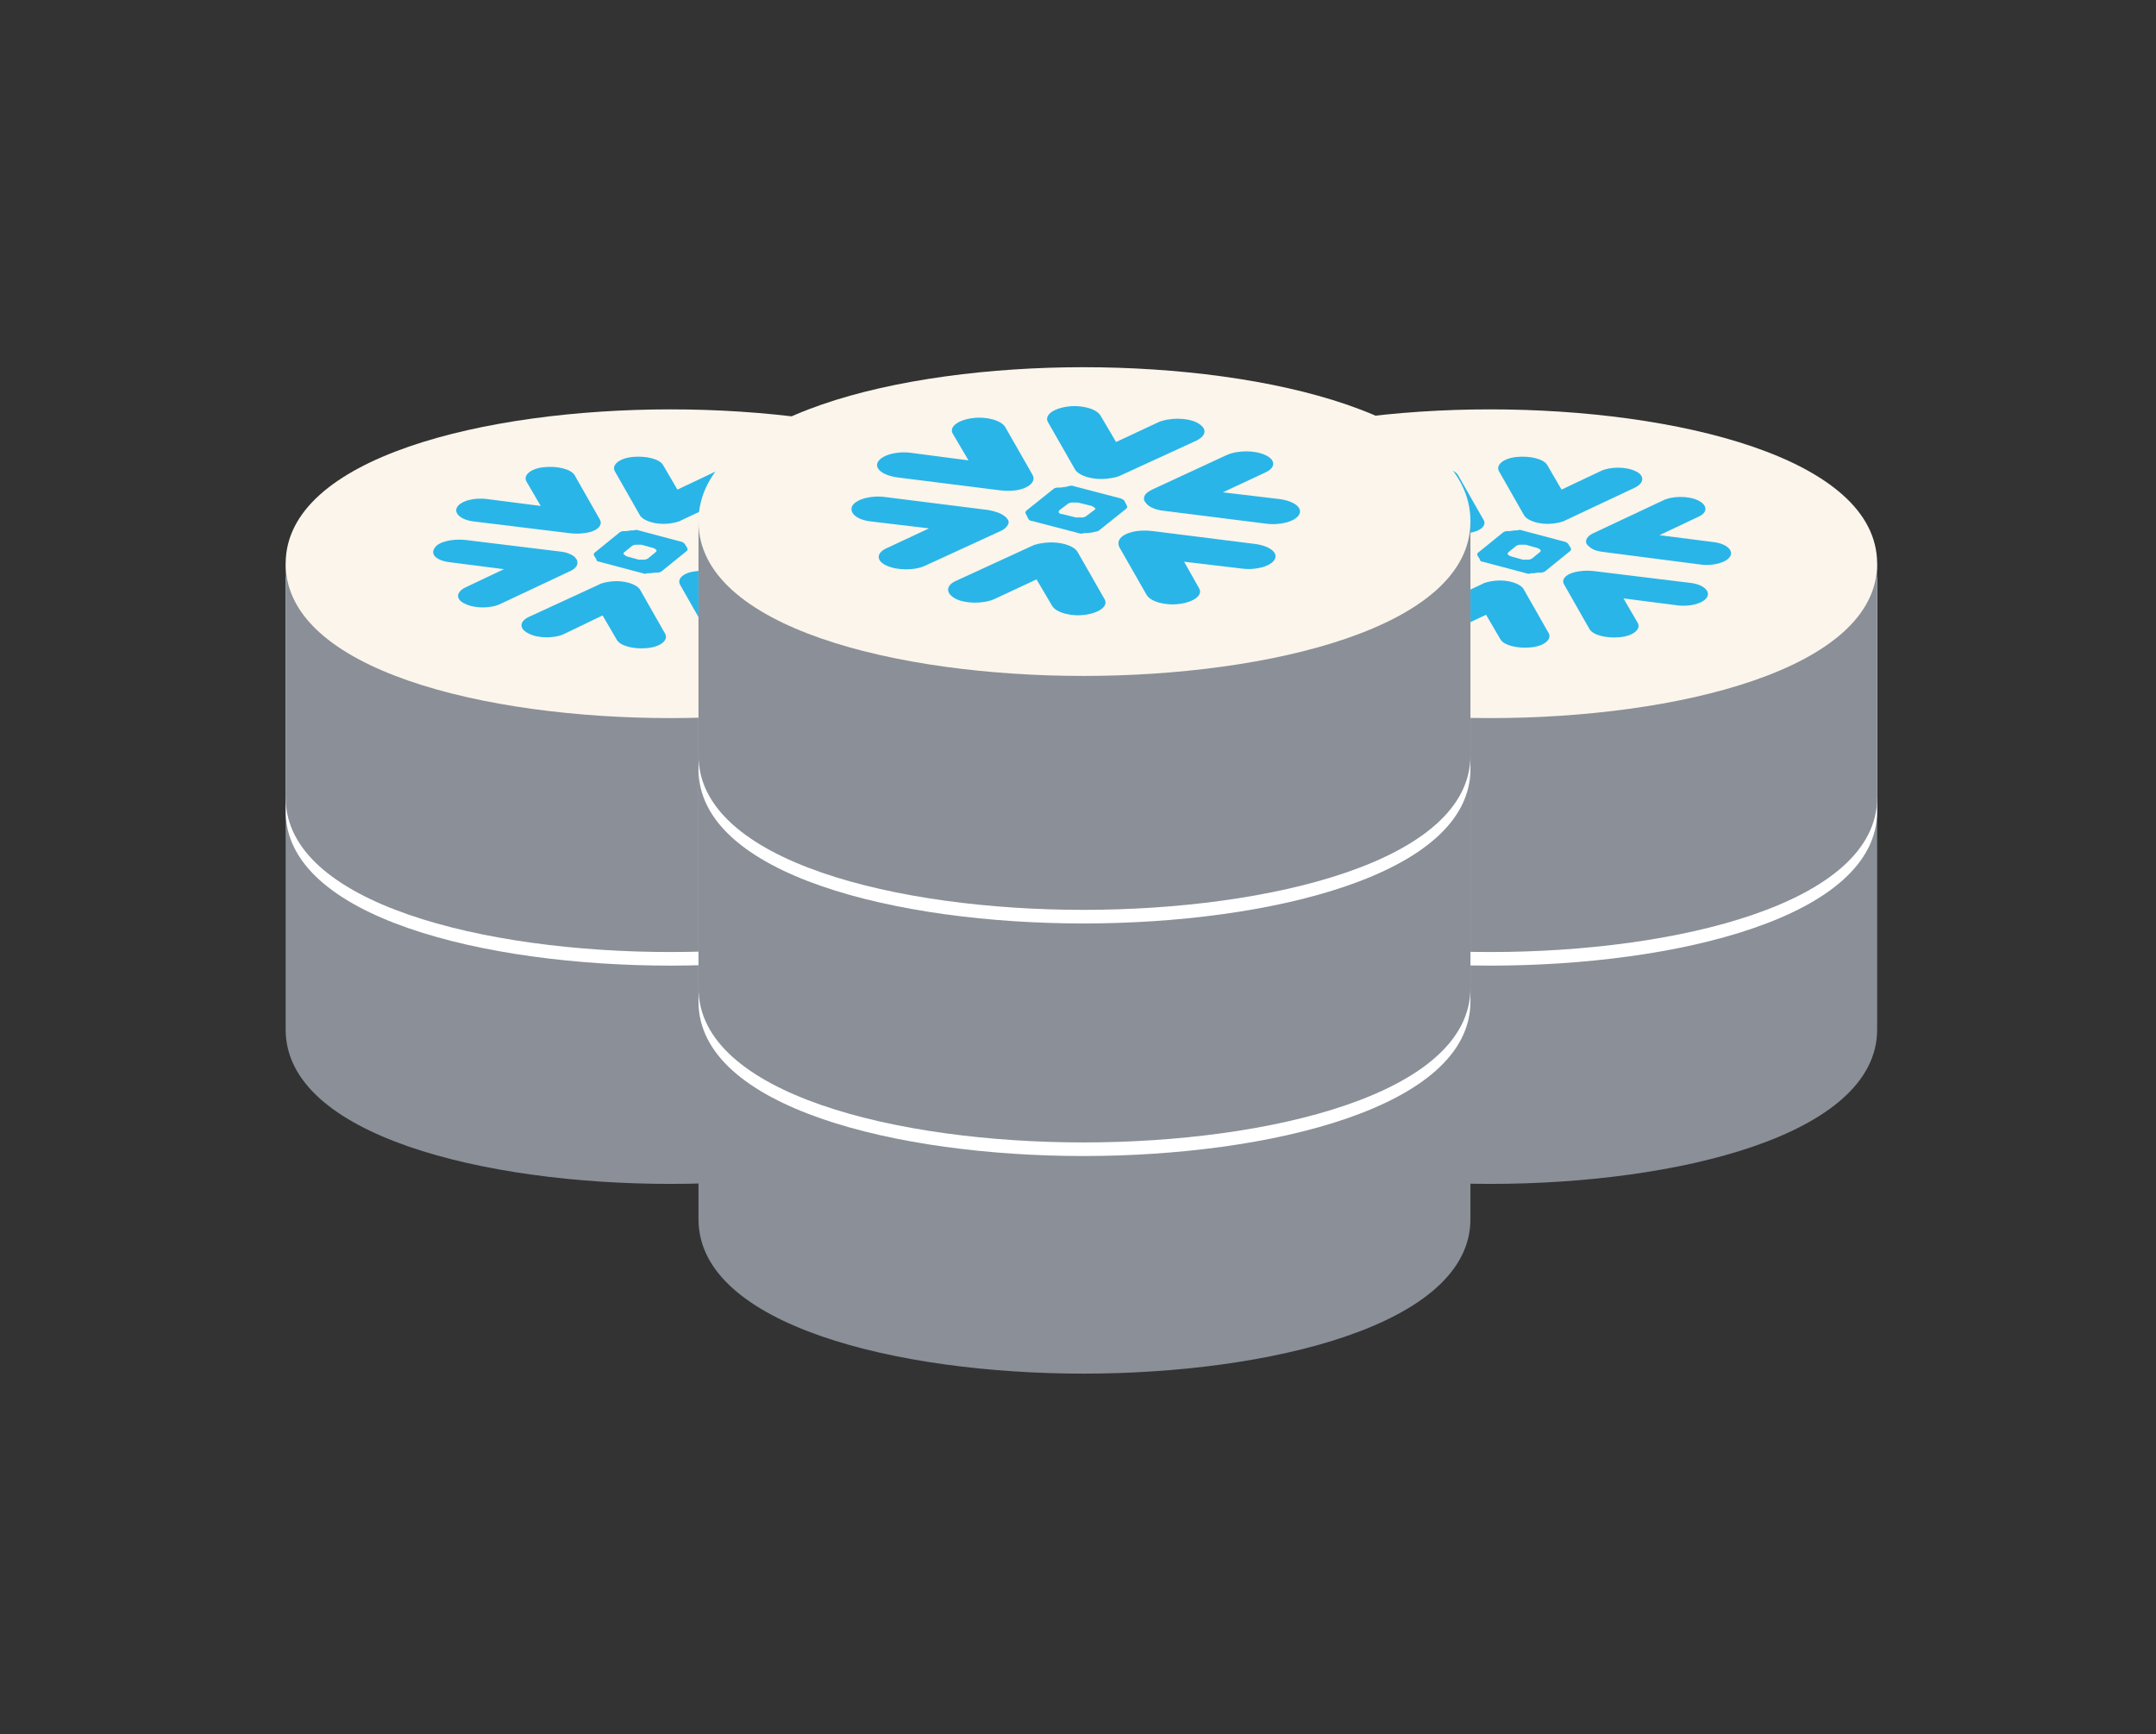
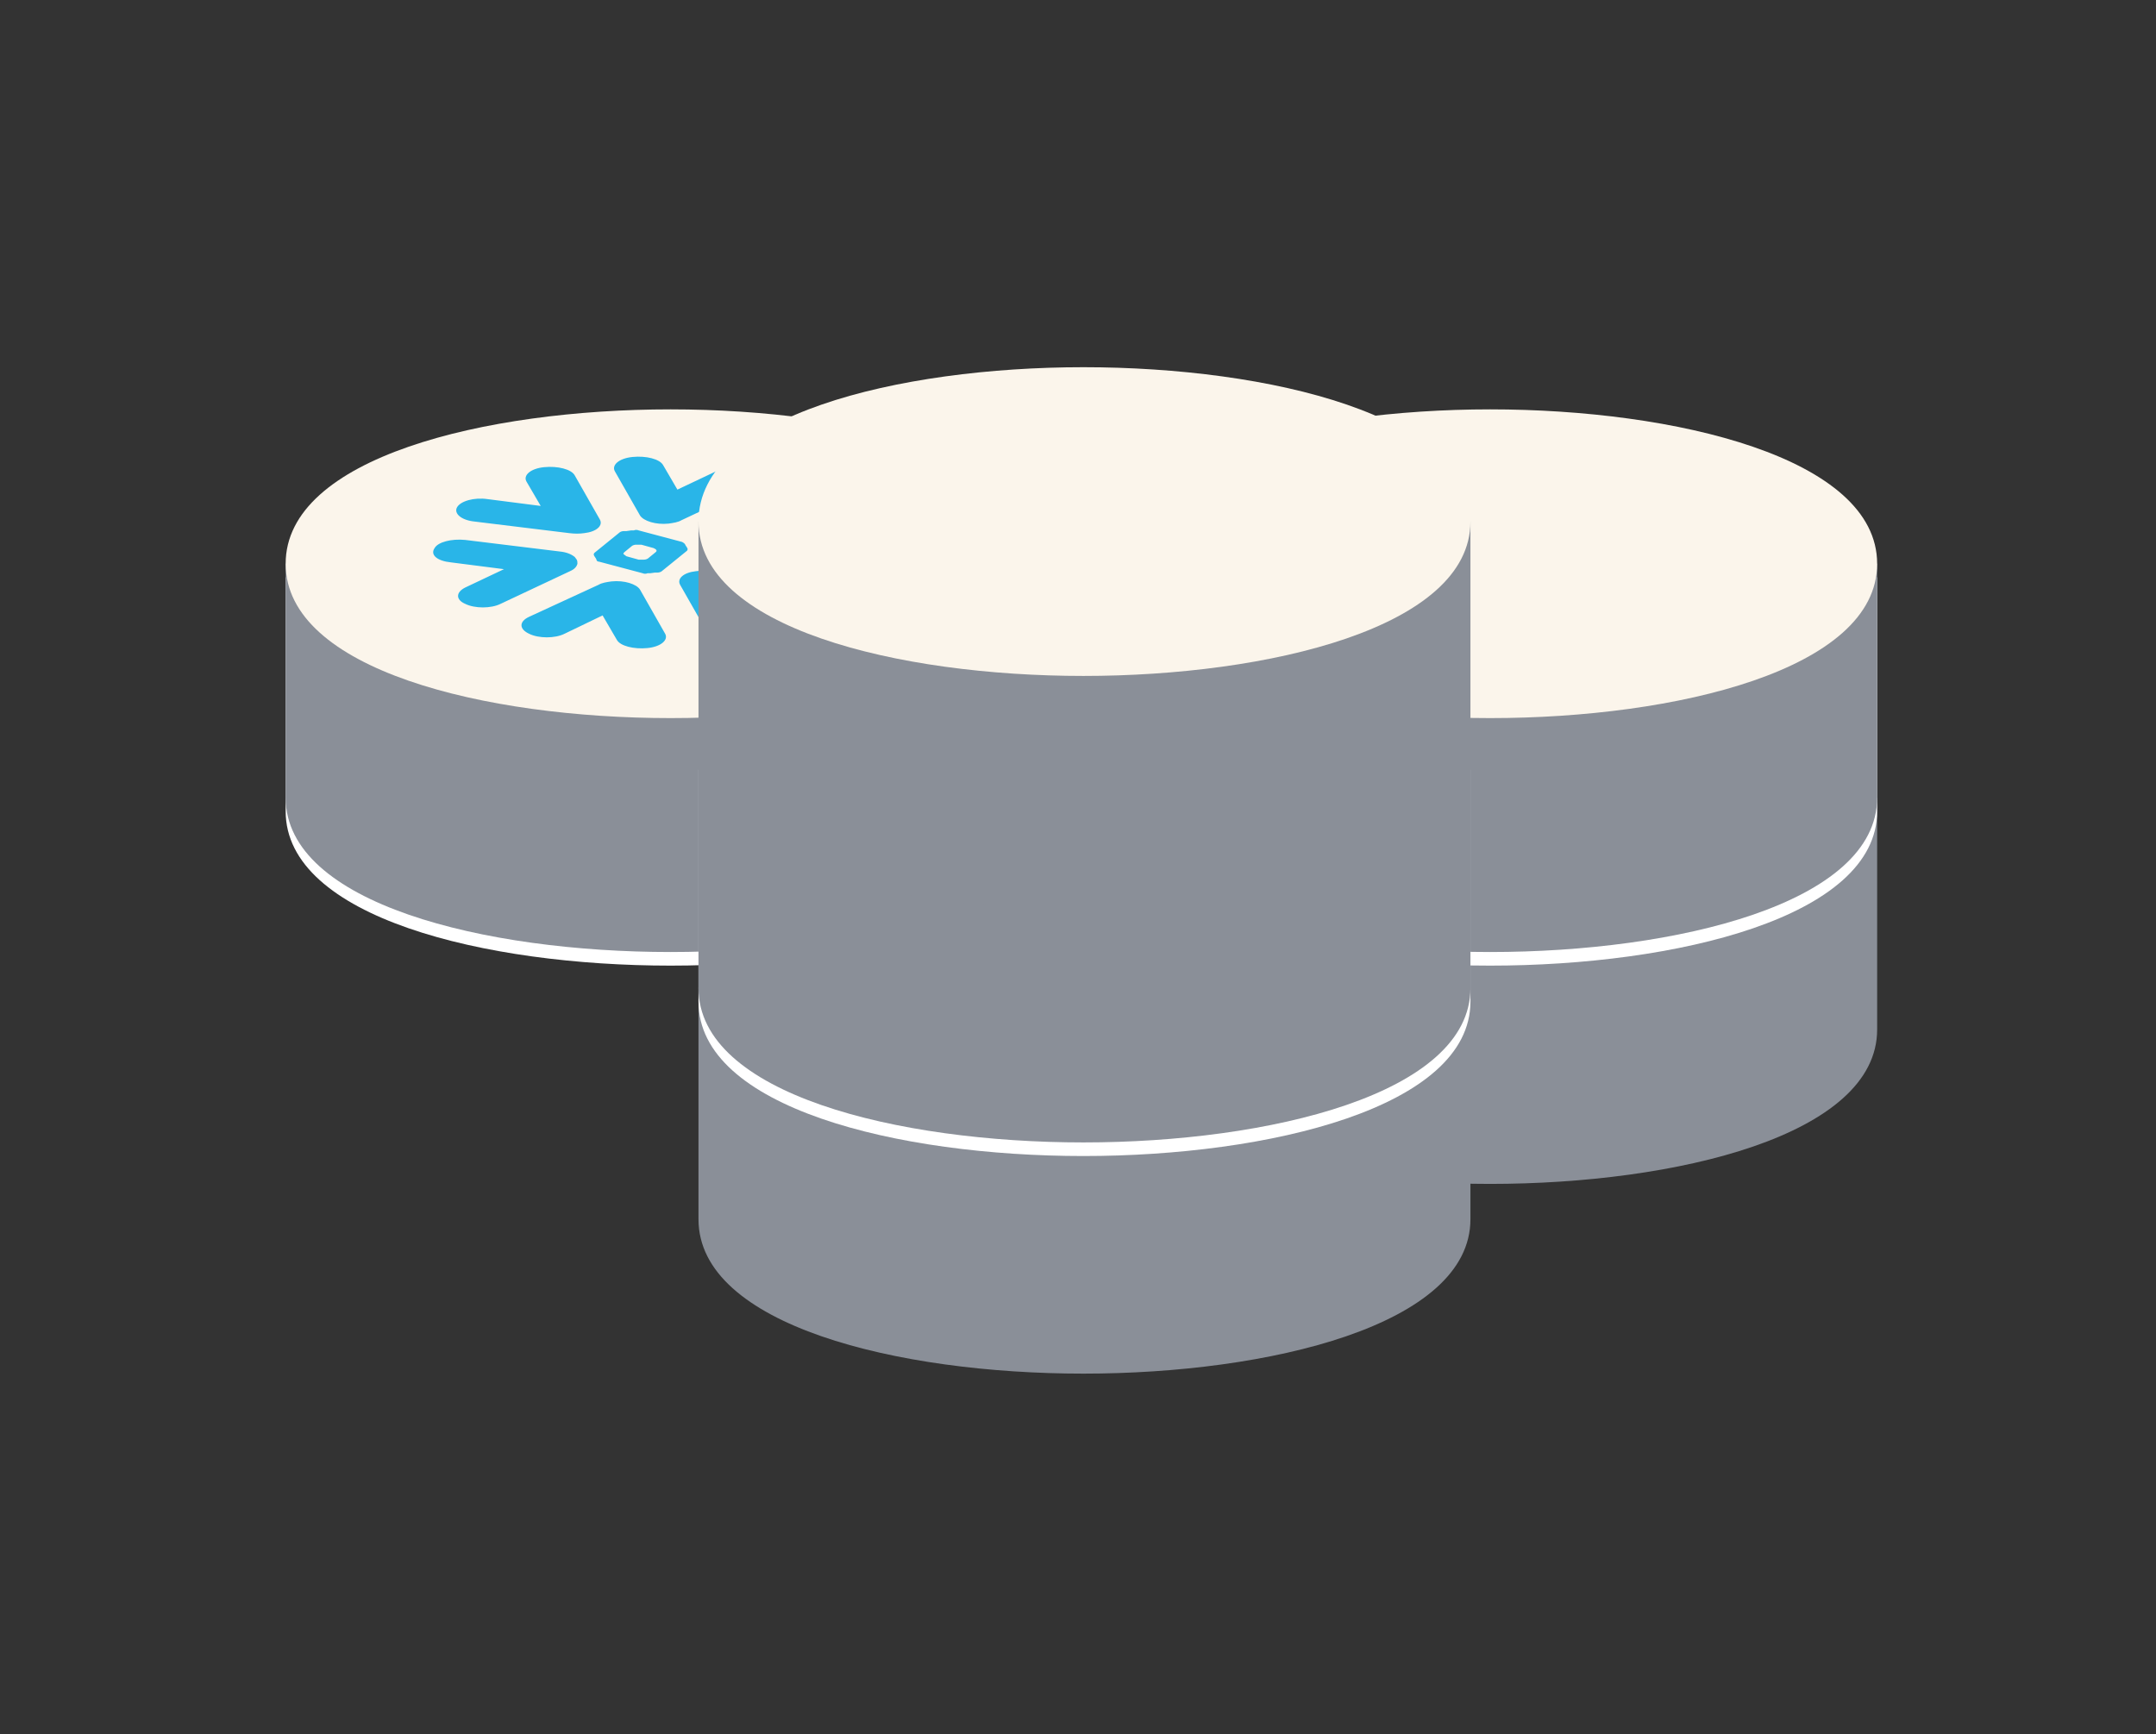
<svg xmlns="http://www.w3.org/2000/svg" version="1.1" id="Layer_1" x="0px" y="0px" viewBox="0 0 317 255" style="enable-background:new 0 0 317 255;" xml:space="preserve">
  <rect x="0" y="0" width="317" height="255" fill="#333333" stroke="none" />
  <style type="text/css">
	.st0{fill:#8A8F98;}
	.st1{fill:#FFFFFF;}
	.st2{fill:#FBF5EB;}
	.st3{fill-rule:evenodd;clip-rule:evenodd;fill:#29B5E8;}
</style>
  <path class="st0" d="M219.1,117.3h-56.6v34.1c0,15.6,29.3,22.7,56.6,22.7S276,167,276,151.4v-34.1H219.1z" />
  <g>
    <g>
      <path class="st1" d="M219.1,84.9h-56.6v34.4c0,15.6,29.3,22.7,56.6,22.7s56.9-7.1,56.9-22.7V84.9H219.1z" />
    </g>
    <g>
      <g>
        <path class="st0" d="M219.1,82.9h-56.6v34.4c0,15.6,29.3,22.7,56.6,22.7s56.9-7.1,56.9-22.7V82.9H219.1z" />
      </g>
    </g>
  </g>
  <path class="st2" d="M219.1,60.2c-27.2,0-56.6,7.1-56.6,22.7s29.3,22.7,56.6,22.7S276,98.5,276,82.9S246.3,60.2,219.1,60.2z" />
-   <path class="st3" d="M233.8,80.5c-0.2-0.2-0.4-0.3-0.5-0.5c-0.1-0.1-0.1-0.3-0.1-0.4c0-0.4,0.4-0.9,1.1-1.2l10.2-4.8  c1.4-0.7,3.8-0.7,5.2,0c1.4,0.7,1.4,1.8,0,2.4l-5.7,2.7l7.8,1c2,0.2,3.1,1.2,2.6,2.1c-0.5,0.9-2.5,1.5-4.5,1.2L236,81.2  C235,81.1,234.3,80.9,233.8,80.5z M232.3,84c0.7-0.1,1.4-0.1,2.2,0l13.9,1.7c2,0.2,3.1,1.2,2.6,2.1c-0.5,0.9-2.5,1.5-4.5,1.2l-7.8-1  l2.1,3.6c0.5,0.9-0.6,1.9-2.6,2.1c-2,0.2-4-0.3-4.5-1.2l-3.7-6.5C229.4,85.1,230.5,84.2,232.3,84z M215.8,78.4  c-0.7,0.1-1.4,0.1-2.2,0l-13.9-1.7c-2-0.2-3.1-1.2-2.6-2.1c0.5-0.9,2.5-1.5,4.5-1.2l7.8,1l-2.1-3.6c-0.5-0.9,0.6-1.9,2.6-2.1  c2-0.2,4,0.3,4.5,1.2l3.7,6.5C218.7,77.3,217.6,78.2,215.8,78.4z M240.4,71.7l-10.2,4.8c-0.5,0.3-1.2,0.4-1.9,0.5  c-1.9,0.2-3.7-0.4-4.2-1.2l-3.7-6.5c-0.5-0.9,0.6-1.9,2.6-2.1c2-0.2,4,0.3,4.5,1.2l2.1,3.6l5.7-2.7c1.4-0.7,3.8-0.7,5.2,0  C241.8,69.9,241.8,71,240.4,71.7z M221.7,81.5c-0.1-0.1,0-0.2,0.1-0.3l1.1-0.9c0.1-0.1,0.4-0.2,0.6-0.2l0.1,0c0.2,0,0.5,0,0.7,0  l1.8,0.5c0.2,0.1,0.4,0.2,0.4,0.3l0,0c0.1,0.1,0,0.2-0.1,0.3l-1.1,0.9c-0.1,0.1-0.4,0.2-0.6,0.2l-0.1,0c-0.2,0-0.5,0-0.7,0l-1.8-0.5  C221.9,81.7,221.7,81.6,221.7,81.5L221.7,81.5z M218,82.6l6.4,1.7c0.2,0.1,0.5,0.1,0.7,0l0.4,0l0.7-0.1l0.4,0c0.2,0,0.5-0.1,0.6-0.2  l3.7-3c0.1-0.1,0.1-0.2,0.1-0.3l-0.1-0.2l-0.2-0.3l-0.1-0.2c-0.1-0.1-0.2-0.2-0.4-0.3l-6.4-1.7c-0.2-0.1-0.5-0.1-0.7,0l-0.4,0  l-0.7,0.1l-0.4,0c-0.2,0-0.5,0.1-0.6,0.2l-3.7,3c-0.1,0.1-0.1,0.2-0.1,0.3l0.1,0.2l0.2,0.3l0.1,0.2C217.6,82.5,217.8,82.6,218,82.6z   M207.7,90.7l10.2-4.8c0.5-0.3,1.2-0.4,1.9-0.5c1.9-0.2,3.7,0.4,4.2,1.2l3.7,6.5c0.5,0.9-0.6,1.9-2.6,2.1c-2,0.2-4-0.3-4.5-1.2  l-2.1-3.6l-5.7,2.7c-1.4,0.7-3.8,0.7-5.2,0C206.3,92.5,206.3,91.4,207.7,90.7z M196.3,82.7l7.8,1l-5.7,2.7c-1.4,0.7-1.4,1.8,0,2.4  c1.4,0.7,3.8,0.7,5.2,0l10.2-4.8c0.7-0.3,1-0.7,1.1-1.1c0-0.2,0-0.4-0.2-0.6c-0.1-0.1-0.2-0.3-0.3-0.4c-0.5-0.4-1.2-0.7-2.2-0.8  l-14-1.7c-2-0.2-4,0.3-4.5,1.2C193.1,81.6,194.3,82.5,196.3,82.7z" />
-   <path class="st0" d="M98.6,117.3H42v34.1c0,15.6,29.3,22.7,56.6,22.7c27.2,0,56.9-7.1,56.9-22.7v-34.1H98.6z" />
  <g>
    <g>
      <path class="st1" d="M98.6,84.9H42v34.4c0,15.6,29.3,22.7,56.6,22.7c27.2,0,56.9-7.1,56.9-22.7V84.9H98.6z" />
    </g>
    <g>
      <g>
        <path class="st0" d="M98.6,82.9H42v34.4c0,15.6,29.3,22.7,56.6,22.7c27.2,0,56.9-7.1,56.9-22.7V82.9H98.6z" />
      </g>
    </g>
  </g>
  <path class="st2" d="M98.6,60.2C71.3,60.2,42,67.3,42,82.9s29.3,22.7,56.6,22.7c27.2,0,56.9-7.1,56.9-22.7S125.8,60.2,98.6,60.2z" />
  <path class="st3" d="M103.8,80.5c-0.2-0.2-0.4-0.3-0.5-0.5c-0.1-0.1-0.1-0.3-0.1-0.4c0-0.4,0.4-0.9,1.1-1.2l10.2-4.8  c1.4-0.7,3.8-0.7,5.2,0c1.4,0.7,1.4,1.8,0,2.4l-5.7,2.7l7.8,1c2,0.2,3.1,1.2,2.6,2.1c-0.5,0.9-2.5,1.5-4.5,1.2L106,81.2  C105.1,81.1,104.3,80.9,103.8,80.5z M102.3,84c0.7-0.1,1.4-0.1,2.2,0l13.9,1.7c2,0.2,3.1,1.2,2.6,2.1c-0.5,0.9-2.5,1.5-4.5,1.2  l-7.8-1l2.1,3.6c0.5,0.9-0.6,1.9-2.6,2.1c-2,0.2-4-0.3-4.5-1.2L100,86C99.5,85.1,100.5,84.2,102.3,84z M85.9,78.4  c-0.7,0.1-1.4,0.1-2.2,0l-13.9-1.7c-2-0.2-3.1-1.2-2.6-2.1c0.5-0.9,2.5-1.5,4.5-1.2l7.8,1l-2.1-3.6c-0.5-0.9,0.6-1.9,2.6-2.1  c2-0.2,4,0.3,4.5,1.2l3.7,6.5C88.7,77.3,87.7,78.2,85.9,78.4z M110.4,71.7l-10.2,4.8c-0.5,0.3-1.2,0.4-1.9,0.5  c-1.9,0.2-3.7-0.4-4.2-1.2l-3.7-6.5c-0.5-0.9,0.6-1.9,2.6-2.1c2-0.2,4,0.3,4.5,1.2l2.1,3.6l5.7-2.7c1.4-0.7,3.8-0.7,5.2,0  C111.9,69.9,111.9,71,110.4,71.7z M91.7,81.5c-0.1-0.1,0-0.2,0.1-0.3l1.1-0.9c0.1-0.1,0.4-0.2,0.6-0.2l0.1,0c0.2,0,0.5,0,0.7,0  l1.8,0.5c0.2,0.1,0.4,0.2,0.4,0.3l0,0c0.1,0.1,0,0.2-0.1,0.3l-1.1,0.9c-0.1,0.1-0.4,0.2-0.6,0.2l-0.1,0c-0.2,0-0.5,0-0.7,0l-1.8-0.5  C92,81.7,91.8,81.6,91.7,81.5L91.7,81.5z M88.1,82.6l6.4,1.7c0.2,0.1,0.5,0.1,0.7,0l0.4,0l0.7-0.1l0.4,0c0.2,0,0.5-0.1,0.6-0.2  l3.7-3c0.1-0.1,0.1-0.2,0.1-0.3l-0.1-0.2l-0.2-0.3l-0.1-0.2c-0.1-0.1-0.2-0.2-0.4-0.3l-6.4-1.7c-0.2-0.1-0.5-0.1-0.7,0l-0.4,0  l-0.7,0.1l-0.4,0c-0.2,0-0.5,0.1-0.6,0.2l-3.7,3c-0.1,0.1-0.1,0.2-0.1,0.3l0.1,0.2l0.2,0.3l0.1,0.2C87.7,82.5,87.9,82.6,88.1,82.6z   M77.8,90.7L88,86c0.5-0.3,1.2-0.4,1.9-0.5c1.9-0.2,3.7,0.4,4.2,1.2l3.7,6.5c0.5,0.9-0.6,1.9-2.6,2.1c-2,0.2-4-0.3-4.5-1.2l-2.1-3.6  L83,93.2c-1.4,0.7-3.8,0.7-5.2,0C76.3,92.5,76.3,91.4,77.8,90.7z M66.3,82.7l7.8,1l-5.7,2.7c-1.4,0.7-1.4,1.8,0,2.4  c1.4,0.7,3.8,0.7,5.2,0L83.8,84c0.7-0.3,1-0.7,1.1-1.1c0-0.2,0-0.4-0.1-0.6c-0.1-0.1-0.2-0.3-0.3-0.4c-0.5-0.4-1.2-0.7-2.2-0.8  l-13.9-1.7c-2-0.2-4,0.3-4.5,1.2C63.2,81.6,64.3,82.5,66.3,82.7z" />
  <path class="st0" d="M159.3,145.2h-56.6v34.1c0,15.6,29.3,22.7,56.6,22.7c27.2,0,56.9-7.1,56.9-22.7v-34.1H159.3z" />
  <g>
    <g>
      <path class="st1" d="M159.3,113.2h-56.6v34.1c0,15.6,29.3,22.7,56.6,22.7c27.2,0,56.9-7.1,56.9-22.7v-34.1H159.3z" />
    </g>
    <g>
      <g>
        <path class="st0" d="M159.3,111.2h-56.6v34.1c0,15.6,29.3,22.7,56.6,22.7c27.2,0,56.9-7.1,56.9-22.7v-34.1H159.3z" />
      </g>
    </g>
  </g>
  <g>
    <g>
-       <path class="st1" d="M159.3,78.7h-56.6v34.4c0,15.6,29.3,22.7,56.6,22.7c27.2,0,56.9-7.1,56.9-22.7V78.7H159.3z" />
-     </g>
+       </g>
    <g>
      <g>
        <path class="st0" d="M159.3,76.7h-56.6v34.4c0,15.6,29.3,22.7,56.6,22.7c27.2,0,56.9-7.1,56.9-22.7V76.7H159.3z" />
      </g>
    </g>
  </g>
  <path class="st2" d="M159.3,54c-27.2,0-56.6,7.1-56.6,22.7c0,15.6,29.3,22.7,56.6,22.7c27.2,0,56.9-7.1,56.9-22.7  C216.3,61.1,186.6,54,159.3,54z" />
-   <path class="st3" d="M168.8,74.3c-0.2-0.2-0.4-0.4-0.5-0.6c-0.1-0.1-0.1-0.3-0.1-0.4c0-0.5,0.4-0.9,1.2-1.3l11-5.1  c1.6-0.7,4.1-0.7,5.6,0c1.6,0.7,1.6,1.9,0,2.6l-6.2,2.9l8.4,1c2.1,0.3,3.4,1.3,2.8,2.3c-0.6,1-2.8,1.6-4.9,1.3l-15.1-1.9  C170.1,75,169.3,74.7,168.8,74.3z M167.1,78.1c0.7-0.1,1.6-0.1,2.4,0l15.1,1.9c2.1,0.3,3.4,1.3,2.8,2.3c-0.6,1-2.8,1.6-4.9,1.3  l-8.4-1l2.2,3.9c0.6,1-0.7,2-2.8,2.3c-2.1,0.3-4.3-0.3-4.9-1.3l-4-7C164,79.3,165.2,78.4,167.1,78.1z M149.4,72.1  c-0.7,0.1-1.6,0.1-2.4,0l-15.1-1.9c-2.1-0.3-3.4-1.3-2.8-2.3c0.6-1,2.8-1.6,4.9-1.3l8.4,1.1l-2.3-3.9c-0.6-1,0.7-2,2.8-2.3  c2.1-0.3,4.3,0.3,4.9,1.3l4,7C152.4,70.8,151.3,71.8,149.4,72.1z M175.9,64.8l-11.1,5.1c-0.6,0.3-1.3,0.4-2.1,0.5  c-2,0.2-4-0.4-4.6-1.3l-4-7c-0.6-1,0.7-2,2.8-2.3c2.1-0.3,4.3,0.3,4.9,1.3l2.3,3.9l6.2-2.9c1.6-0.7,4.1-0.7,5.6,0  C177.5,62.9,177.5,64,175.9,64.8z M155.7,75.4c-0.1-0.1,0-0.3,0.1-0.4l1.2-0.9c0.1-0.1,0.4-0.2,0.6-0.2l0.1,0c0.2,0,0.6,0,0.8,0  l2,0.5c0.2,0.1,0.4,0.2,0.5,0.3l0,0c0.1,0.1,0,0.3-0.1,0.3l-1.2,0.9c-0.1,0.1-0.4,0.2-0.6,0.2l-0.1,0c-0.2,0-0.6,0-0.8,0l-2-0.5  C156,75.6,155.7,75.5,155.7,75.4L155.7,75.4z M151.7,76.6l6.9,1.8c0.2,0.1,0.5,0.1,0.8,0l0.4,0l0.8-0.1l0.4-0.1  c0.2,0,0.5-0.1,0.6-0.2l4-3.2c0.1-0.1,0.2-0.2,0.1-0.4l-0.1-0.2l-0.2-0.4l-0.1-0.2c-0.1-0.1-0.3-0.2-0.5-0.3l-6.9-1.8  c-0.2-0.1-0.5-0.1-0.8,0l-0.4,0.1l-0.8,0.1l-0.4,0c-0.2,0-0.5,0.1-0.6,0.2l-4,3.2c-0.1,0.1-0.2,0.3-0.1,0.4l0.1,0.2l0.2,0.4l0.1,0.2  C151.3,76.5,151.5,76.6,151.7,76.6z M140.6,85.4l11.1-5.1c0.6-0.3,1.3-0.4,2.1-0.5c2-0.2,4,0.4,4.6,1.3l4,7c0.6,1-0.7,2-2.8,2.3  c-2.1,0.3-4.3-0.3-4.9-1.3l-2.3-3.9l-6.2,2.9c-1.6,0.7-4.1,0.7-5.6,0C139,87.3,139,86.1,140.6,85.4z M128.2,76.7l8.4,1l-6.2,2.9  c-1.6,0.7-1.6,1.9,0,2.6c1.6,0.7,4.1,0.7,5.6,0l11.1-5.1c0.7-0.3,1.1-0.8,1.2-1.2c0-0.2,0-0.4-0.2-0.6c-0.1-0.1-0.2-0.3-0.4-0.4  c-0.5-0.4-1.3-0.7-2.4-0.9l-15.1-1.9c-2.1-0.3-4.3,0.3-4.9,1.3C124.8,75.5,126.1,76.5,128.2,76.7z" />
</svg>